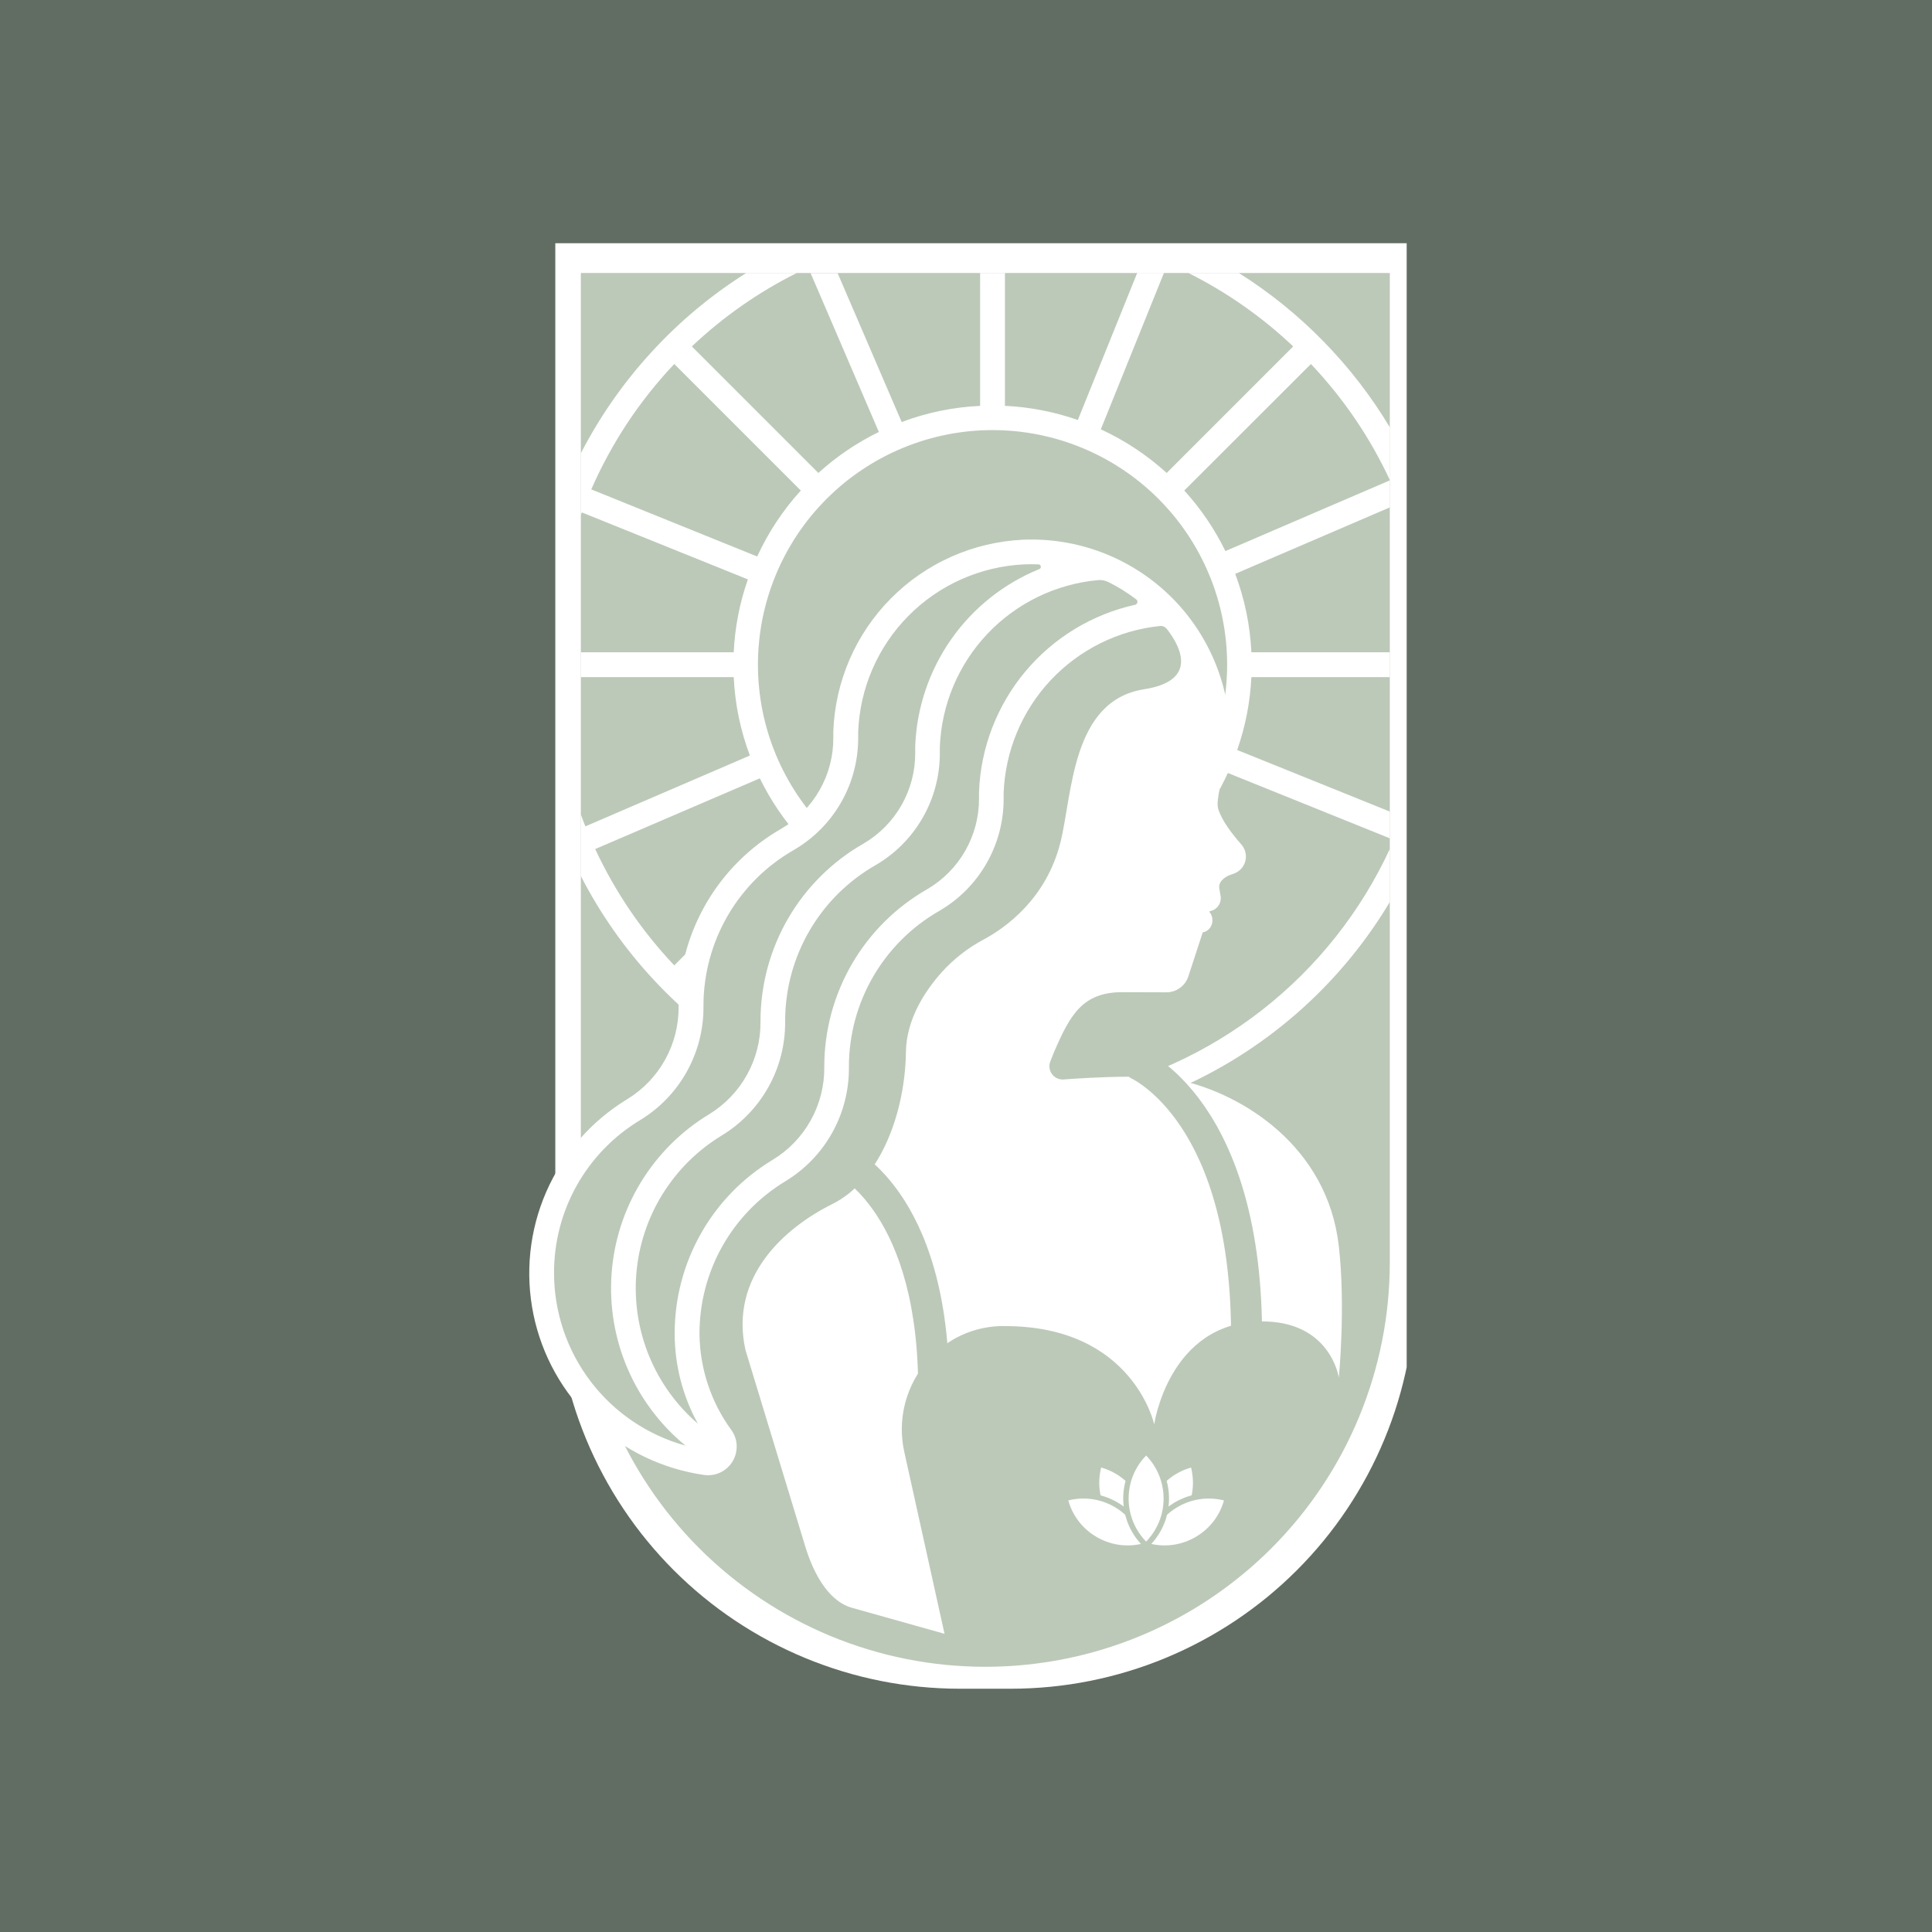
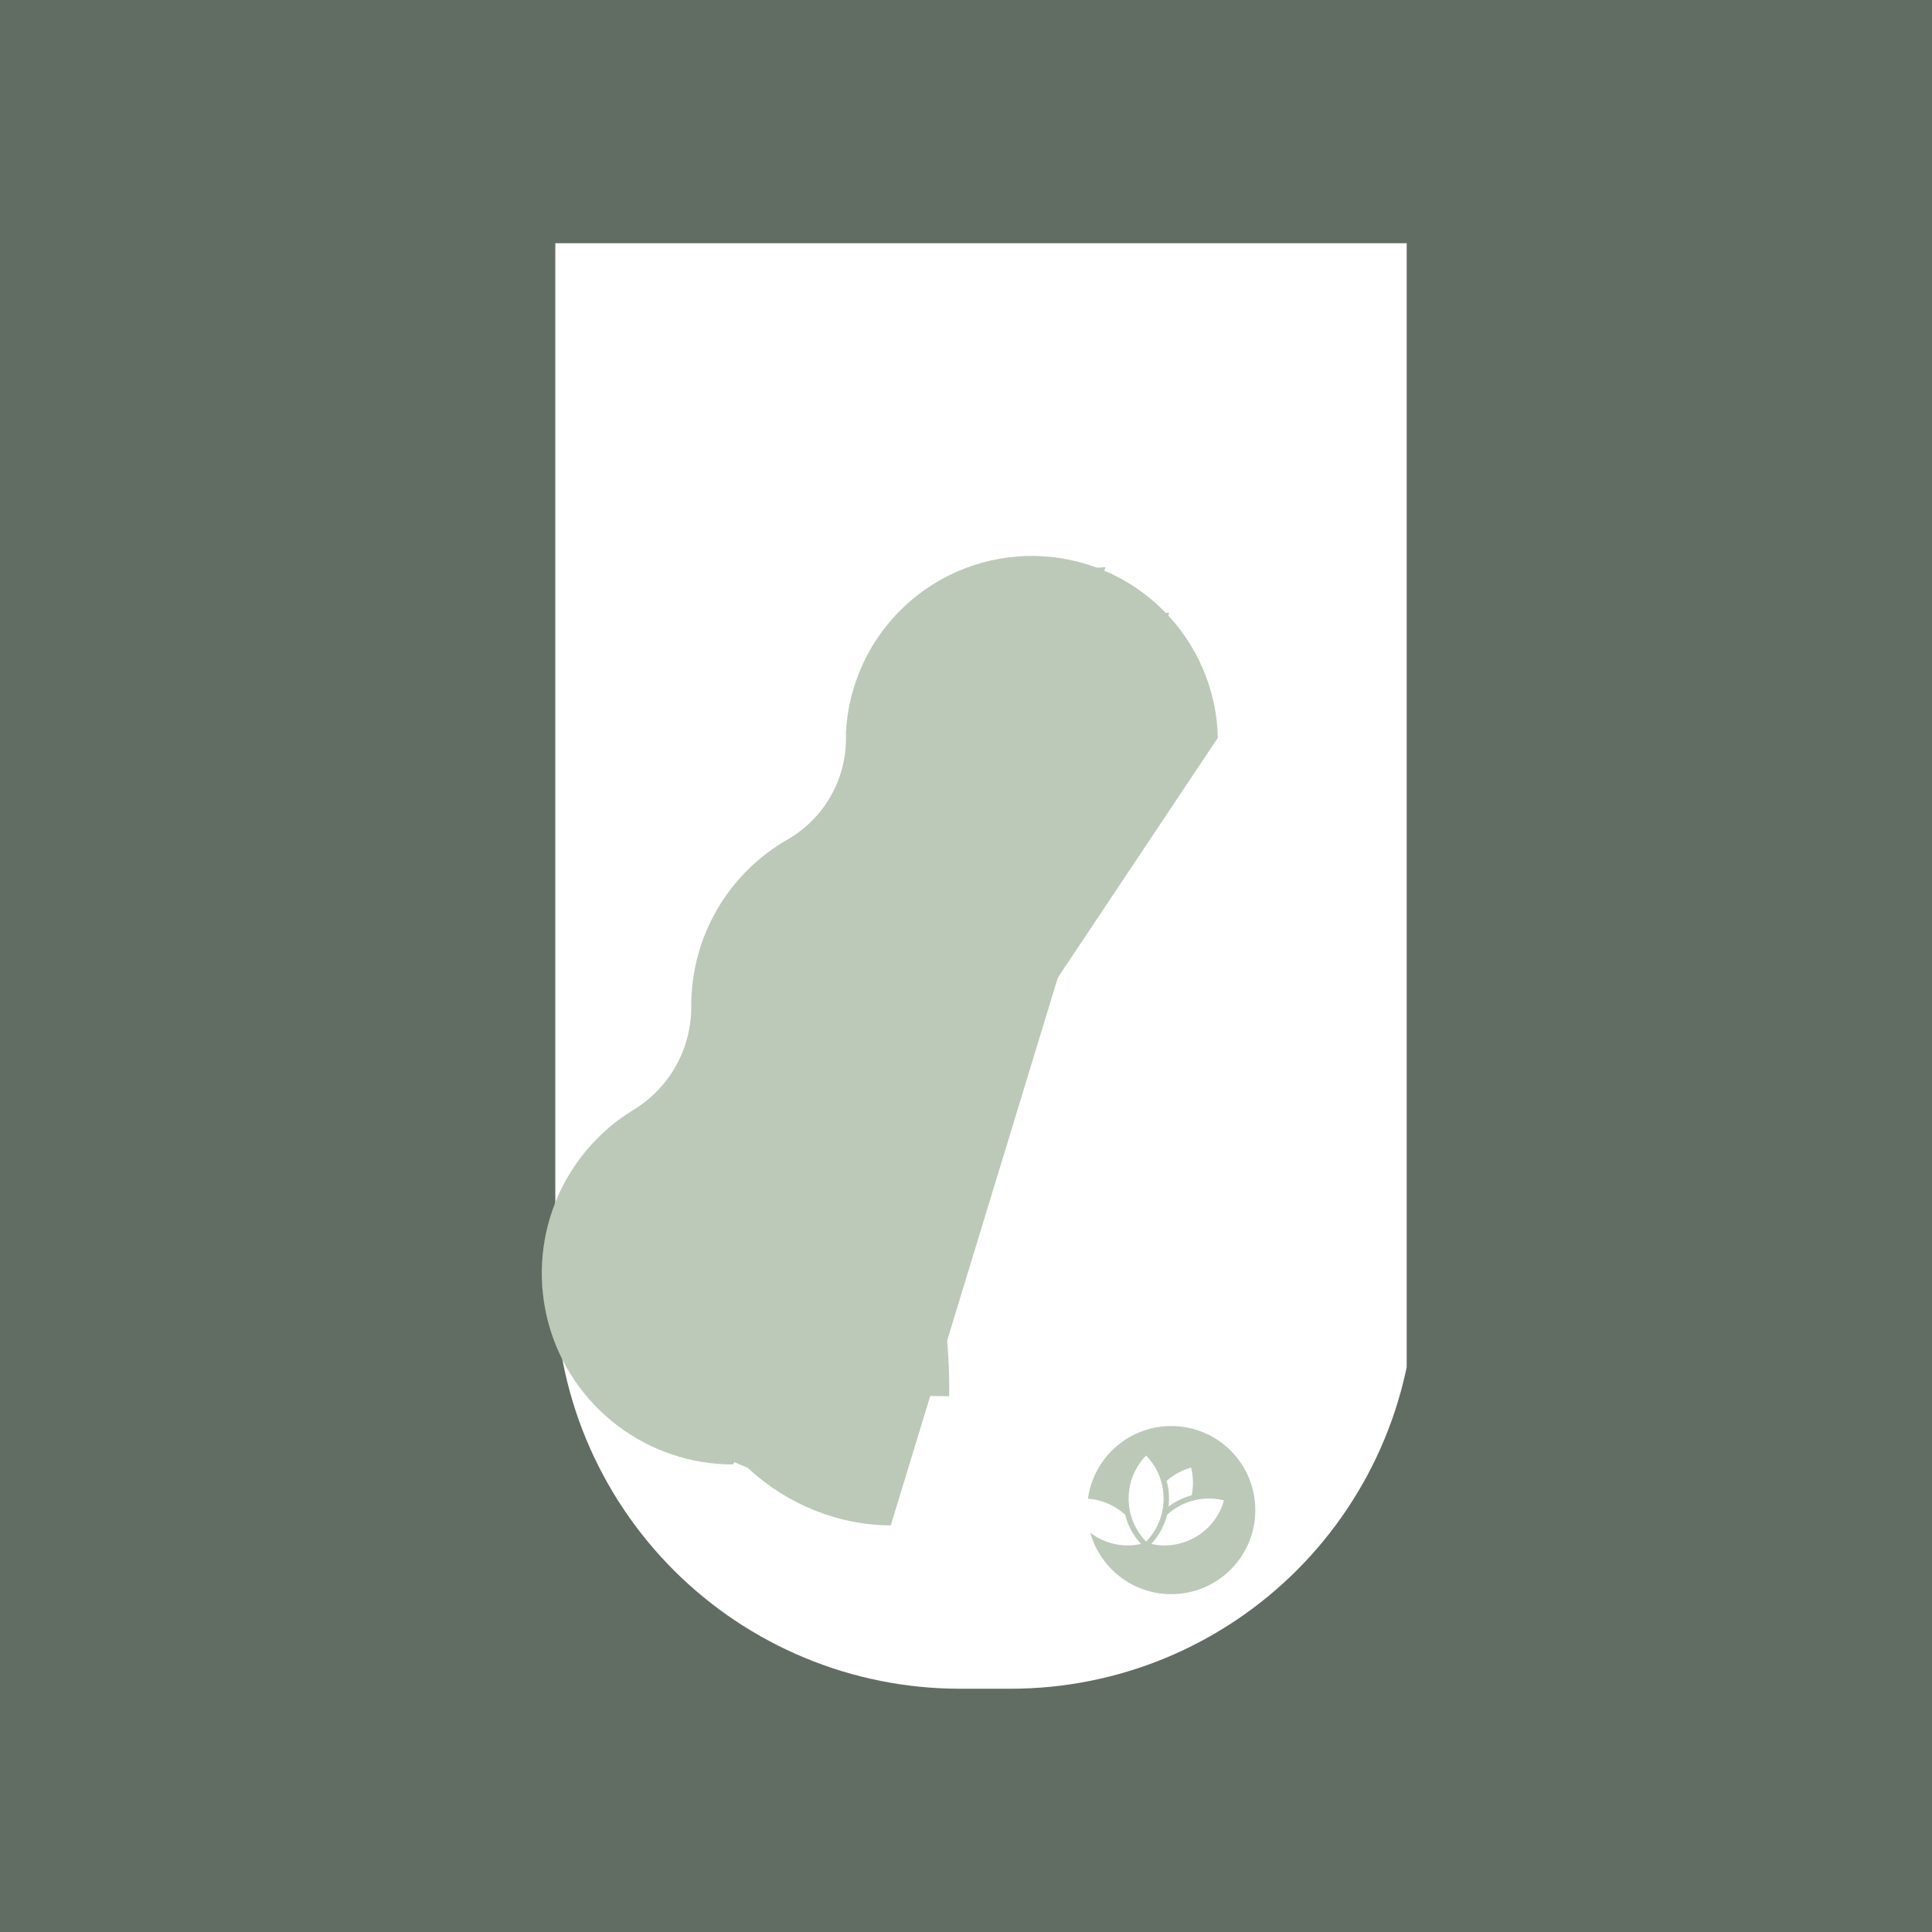
<svg xmlns="http://www.w3.org/2000/svg" width="500" zoomAndPan="magnify" viewBox="0 0 375 375" height="500" preserveAspectRatio="xMidYMid meet" version="1.0">
  <defs>
    <clipPath id="7f626e720d">
      <path d="M 107 47.094 L 273.035 47.094 L 273.035 328 L 107 328 Z M 107 47.094 " clip-rule="nonzero" />
    </clipPath>
    <clipPath id="57ec007469">
      <path d="M 211.023 276.793 L 243.656 276.793 L 243.656 309.426 L 211.023 309.426 Z M 211.023 276.793 " clip-rule="nonzero" />
    </clipPath>
    <clipPath id="29aca585ac">
      <path d="M 227.34 276.793 C 218.328 276.793 211.023 284.098 211.023 293.109 C 211.023 302.121 218.328 309.426 227.34 309.426 C 236.352 309.426 243.656 302.121 243.656 293.109 C 243.656 284.098 236.352 276.793 227.34 276.793 Z M 227.34 276.793 " clip-rule="nonzero" />
    </clipPath>
    <clipPath id="64da46f8e3">
      <path d="M 219 282.512 L 226 282.512 L 226 300 L 219 300 Z M 219 282.512 " clip-rule="nonzero" />
    </clipPath>
    <clipPath id="977e101b8f">
      <path d="M 207.344 290 L 222 290 L 222 300 L 207.344 300 Z M 207.344 290 " clip-rule="nonzero" />
    </clipPath>
  </defs>
  <rect x="-37.5" width="450" fill="#ffffff" y="-37.5" height="450" fill-opacity="1" />
  <rect x="-37.5" width="450" fill="#616d63" y="-37.5" height="450" fill-opacity="1" />
  <g clip-path="url(#7f626e720d)">
    <path fill="#ffffff" d="M 107.785 47.207 L 274.711 47.207 L 274.711 249.273 C 274.711 250.559 274.68 251.844 274.613 253.125 C 274.551 254.41 274.457 255.691 274.332 256.969 C 274.207 258.246 274.047 259.52 273.859 260.793 C 273.672 262.062 273.453 263.328 273.203 264.59 C 272.949 265.848 272.668 267.102 272.355 268.348 C 272.043 269.594 271.703 270.832 271.328 272.062 C 270.957 273.293 270.555 274.512 270.121 275.723 C 269.688 276.93 269.227 278.129 268.734 279.316 C 268.242 280.504 267.723 281.676 267.172 282.84 C 266.621 284 266.047 285.148 265.441 286.281 C 264.836 287.414 264.199 288.531 263.539 289.633 C 262.879 290.734 262.191 291.82 261.48 292.891 C 260.766 293.957 260.027 295.008 259.262 296.039 C 258.496 297.07 257.703 298.082 256.891 299.078 C 256.074 300.07 255.234 301.043 254.371 301.996 C 253.512 302.945 252.625 303.879 251.715 304.785 C 250.809 305.695 249.875 306.578 248.926 307.441 C 247.973 308.305 247 309.145 246.008 309.961 C 245.016 310.773 244 311.566 242.969 312.328 C 241.938 313.094 240.887 313.836 239.82 314.547 C 238.75 315.262 237.664 315.949 236.562 316.609 C 235.461 317.27 234.344 317.902 233.211 318.508 C 232.078 319.117 230.93 319.691 229.77 320.242 C 228.609 320.793 227.434 321.312 226.246 321.805 C 225.059 322.297 223.859 322.758 222.652 323.191 C 221.441 323.625 220.223 324.027 218.992 324.398 C 217.762 324.773 216.523 325.113 215.277 325.426 C 214.031 325.738 212.777 326.02 211.52 326.27 C 210.258 326.523 208.992 326.742 207.723 326.93 C 206.453 327.117 205.176 327.277 203.898 327.402 C 202.621 327.527 201.34 327.621 200.055 327.684 C 198.773 327.746 197.488 327.781 196.203 327.781 L 186.301 327.781 C 185.016 327.781 183.73 327.75 182.445 327.684 C 181.164 327.621 179.883 327.527 178.602 327.402 C 177.324 327.277 176.051 327.117 174.777 326.93 C 173.508 326.742 172.242 326.523 170.98 326.273 C 169.723 326.023 168.469 325.738 167.223 325.43 C 165.977 325.117 164.738 324.773 163.508 324.402 C 162.277 324.027 161.059 323.625 159.848 323.191 C 158.641 322.758 157.441 322.297 156.254 321.805 C 155.066 321.312 153.891 320.793 152.73 320.242 C 151.57 319.695 150.422 319.117 149.289 318.512 C 148.156 317.906 147.039 317.273 145.938 316.613 C 144.832 315.953 143.75 315.266 142.68 314.551 C 141.613 313.836 140.562 313.098 139.531 312.332 C 138.496 311.566 137.484 310.777 136.492 309.961 C 135.5 309.148 134.527 308.309 133.574 307.445 C 132.621 306.582 131.691 305.695 130.781 304.789 C 129.875 303.879 128.988 302.949 128.125 301.996 C 127.262 301.043 126.422 300.074 125.609 299.078 C 124.793 298.086 124.004 297.074 123.238 296.043 C 122.473 295.008 121.73 293.961 121.02 292.891 C 120.305 291.824 119.617 290.738 118.957 289.637 C 118.297 288.535 117.664 287.414 117.059 286.281 C 116.453 285.148 115.875 284.004 115.324 282.84 C 114.773 281.68 114.254 280.504 113.762 279.316 C 113.27 278.129 112.809 276.934 112.375 275.723 C 111.941 274.512 111.539 273.293 111.168 272.062 C 110.793 270.832 110.453 269.598 110.141 268.348 C 109.828 267.102 109.547 265.852 109.297 264.59 C 109.043 263.328 108.824 262.062 108.637 260.793 C 108.449 259.523 108.289 258.246 108.164 256.969 C 108.039 255.691 107.945 254.41 107.883 253.125 C 107.816 251.844 107.785 250.559 107.785 249.273 Z M 107.785 47.207 " fill-opacity="1" fill-rule="nonzero" />
  </g>
-   <path fill="#bcc9b8" d="M 112.742 52.992 L 269.762 52.992 L 269.762 245.016 C 269.762 246.301 269.73 247.586 269.664 248.871 C 269.602 250.152 269.508 251.434 269.383 252.711 C 269.258 253.992 269.098 255.266 268.91 256.539 C 268.723 257.809 268.504 259.074 268.25 260.336 C 268 261.594 267.719 262.848 267.406 264.094 C 267.094 265.344 266.75 266.582 266.379 267.809 C 266.004 269.039 265.602 270.258 265.168 271.469 C 264.738 272.68 264.273 273.879 263.781 275.066 C 263.289 276.254 262.77 277.426 262.219 278.59 C 261.672 279.75 261.094 280.898 260.488 282.031 C 259.883 283.164 259.246 284.281 258.586 285.383 C 257.926 286.484 257.238 287.57 256.523 288.641 C 255.812 289.707 255.07 290.758 254.305 291.789 C 253.539 292.824 252.75 293.836 251.934 294.828 C 251.117 295.82 250.277 296.793 249.414 297.746 C 248.555 298.699 247.668 299.629 246.758 300.539 C 245.848 301.445 244.918 302.332 243.965 303.195 C 243.016 304.059 242.043 304.895 241.047 305.711 C 240.055 306.527 239.043 307.316 238.008 308.082 C 236.977 308.848 235.926 309.586 234.855 310.301 C 233.789 311.016 232.703 311.703 231.602 312.363 C 230.5 313.023 229.379 313.656 228.246 314.262 C 227.113 314.867 225.965 315.445 224.805 315.992 C 223.641 316.543 222.469 317.062 221.281 317.555 C 220.094 318.047 218.895 318.508 217.684 318.941 C 216.473 319.371 215.254 319.773 214.023 320.148 C 212.793 320.52 211.555 320.863 210.309 321.176 C 209.062 321.488 207.809 321.77 206.551 322.02 C 205.289 322.27 204.023 322.488 202.75 322.676 C 201.48 322.863 200.207 323.02 198.926 323.148 C 197.648 323.273 196.367 323.367 195.082 323.43 C 193.801 323.492 192.516 323.523 191.23 323.523 C 189.945 323.523 188.66 323.492 187.379 323.426 C 186.094 323.363 184.816 323.27 183.535 323.145 C 182.258 323.016 180.984 322.859 179.711 322.672 C 178.441 322.48 177.176 322.262 175.918 322.012 C 174.656 321.762 173.402 321.48 172.156 321.168 C 170.91 320.855 169.676 320.512 168.445 320.137 C 167.215 319.766 165.996 319.363 164.785 318.93 C 163.578 318.496 162.379 318.035 161.191 317.543 C 160.004 317.051 158.832 316.527 157.672 315.98 C 156.508 315.43 155.363 314.852 154.23 314.246 C 153.098 313.641 151.98 313.008 150.879 312.348 C 149.777 311.688 148.691 311 147.621 310.285 C 146.555 309.57 145.504 308.832 144.473 308.066 C 143.441 307.301 142.43 306.512 141.438 305.695 C 140.441 304.883 139.473 304.043 138.52 303.18 C 137.566 302.316 136.637 301.43 135.73 300.523 C 134.82 299.613 133.934 298.684 133.074 297.73 C 132.211 296.781 131.371 295.809 130.559 294.812 C 129.742 293.82 128.953 292.809 128.188 291.777 C 127.422 290.746 126.684 289.695 125.969 288.625 C 125.254 287.559 124.566 286.473 123.906 285.371 C 123.246 284.27 122.613 283.152 122.008 282.02 C 121.402 280.887 120.824 279.738 120.277 278.578 C 119.727 277.418 119.207 276.242 118.715 275.055 C 118.223 273.867 117.762 272.672 117.328 271.461 C 116.898 270.25 116.492 269.031 116.121 267.801 C 115.75 266.574 115.406 265.336 115.094 264.09 C 114.781 262.844 114.5 261.59 114.25 260.328 C 114 259.07 113.781 257.805 113.59 256.535 C 113.402 255.262 113.246 253.988 113.121 252.711 C 112.992 251.434 112.898 250.152 112.836 248.867 C 112.773 247.586 112.742 246.301 112.742 245.016 Z M 112.742 52.992 " fill-opacity="1" fill-rule="nonzero" />
  <path fill="#ffffff" d="M 192.652 218.863 C 196.52 218.859 200.375 218.609 204.211 218.109 C 208.047 217.609 211.836 216.863 215.578 215.875 C 219.316 214.883 222.98 213.66 226.562 212.195 C 230.145 210.734 233.617 209.047 236.98 207.137 C 240.348 205.227 243.574 203.105 246.664 200.781 C 249.754 198.453 252.684 195.938 255.449 193.23 C 258.215 190.523 260.797 187.652 263.191 184.613 C 265.586 181.574 267.777 178.395 269.762 175.07 L 269.762 164.789 C 269.055 166.309 268.309 167.809 267.512 169.289 C 266.719 170.766 265.883 172.219 265.004 173.648 C 264.125 175.074 263.203 176.477 262.238 177.848 C 261.277 179.223 260.273 180.566 259.234 181.883 C 258.191 183.195 257.109 184.477 255.992 185.727 C 254.875 186.977 253.719 188.195 252.531 189.375 C 251.34 190.559 250.117 191.703 248.855 192.812 C 247.598 193.922 246.309 194.992 244.988 196.027 C 243.668 197.059 242.316 198.051 240.934 199.004 C 239.555 199.957 238.148 200.867 236.711 201.738 C 235.277 202.609 233.82 203.434 232.336 204.219 C 230.852 205 229.348 205.738 227.82 206.434 C 226.293 207.125 224.746 207.773 223.184 208.375 C 221.617 208.98 220.035 209.535 218.438 210.043 C 216.84 210.551 215.227 211.012 213.602 211.426 C 211.977 211.84 210.34 212.203 208.691 212.52 C 207.043 212.836 205.387 213.102 203.727 213.32 C 202.062 213.539 200.395 213.707 198.723 213.828 C 197.047 213.945 195.371 214.016 193.695 214.035 C 192.02 214.055 190.344 214.027 188.668 213.945 C 186.992 213.867 185.32 213.738 183.652 213.559 C 181.984 213.383 180.324 213.152 178.668 212.879 C 177.016 212.602 175.371 212.273 173.734 211.902 C 172.098 211.527 170.477 211.105 168.867 210.633 C 167.258 210.164 165.664 209.648 164.082 209.082 C 162.504 208.516 160.941 207.906 159.398 207.25 C 157.855 206.59 156.332 205.891 154.832 205.141 C 153.332 204.395 151.852 203.602 150.398 202.77 C 148.941 201.934 147.516 201.055 146.113 200.137 C 144.707 199.215 143.336 198.254 141.988 197.254 C 140.645 196.254 139.328 195.215 138.043 194.133 C 136.758 193.055 135.508 191.938 134.289 190.785 L 158.848 166.227 C 159.578 166.891 160.324 167.527 161.09 168.148 C 161.852 168.766 162.637 169.359 163.434 169.934 C 164.234 170.504 165.051 171.055 165.883 171.578 C 166.715 172.102 167.562 172.602 168.422 173.074 C 169.285 173.551 170.16 174 171.047 174.422 C 171.934 174.844 172.836 175.242 173.746 175.613 C 174.656 175.984 175.578 176.324 176.508 176.641 C 177.441 176.957 178.379 177.246 179.328 177.508 C 180.277 177.77 181.23 178.004 182.195 178.207 C 183.156 178.41 184.121 178.59 185.094 178.738 C 186.066 178.887 187.043 179.004 188.023 179.094 C 189 179.188 189.984 179.25 190.965 179.281 C 191.949 179.316 192.93 179.32 193.914 179.297 C 194.898 179.27 195.879 179.219 196.859 179.137 C 197.84 179.055 198.816 178.941 199.789 178.805 C 200.762 178.664 201.73 178.496 202.695 178.301 C 203.66 178.102 204.617 177.879 205.566 177.625 C 206.52 177.375 207.461 177.094 208.395 176.785 C 209.328 176.477 210.254 176.145 211.168 175.781 C 212.082 175.418 212.984 175.031 213.875 174.613 C 214.766 174.199 215.645 173.758 216.512 173.293 C 217.379 172.824 218.227 172.332 219.066 171.816 C 219.902 171.301 220.723 170.758 221.527 170.195 C 222.332 169.629 223.121 169.043 223.891 168.43 C 224.66 167.82 225.414 167.188 226.148 166.531 C 226.879 165.875 227.594 165.199 228.289 164.5 C 228.98 163.805 229.652 163.086 230.305 162.352 C 230.957 161.613 231.586 160.859 232.191 160.086 C 232.801 159.312 233.383 158.52 233.945 157.711 C 234.504 156.902 235.043 156.082 235.555 155.242 C 236.066 154.402 236.555 153.547 237.016 152.68 C 237.48 151.812 237.914 150.93 238.324 150.035 L 269.762 162.715 L 269.762 157.527 L 240.137 145.574 C 241.742 140.992 242.656 136.277 242.891 131.426 L 269.762 131.426 L 269.762 126.609 L 242.891 126.609 C 242.645 121.371 241.598 116.293 239.754 111.383 L 269.762 98.484 L 269.762 93.242 L 237.852 106.965 C 235.746 102.668 233.086 98.75 229.867 95.211 L 254.449 70.652 C 260.781 77.344 265.895 84.867 269.789 93.219 L 269.789 82.98 C 266.145 76.906 261.844 71.332 256.891 66.266 C 251.938 61.199 246.461 56.773 240.469 52.992 L 230.68 52.992 C 238.156 56.746 244.934 61.496 251.012 67.242 L 226.457 91.801 C 222.629 88.324 218.367 85.5 213.668 83.332 L 225.918 52.984 L 220.73 52.984 L 209.207 81.523 C 204.625 79.922 199.91 79.004 195.059 78.773 L 195.059 52.992 L 190.242 52.992 L 190.242 78.781 C 185.004 79.027 179.926 80.07 175.016 81.918 L 162.582 53.016 L 157.34 53.016 L 170.586 83.844 C 166.297 85.941 162.383 88.598 158.844 91.801 L 134.285 67.242 C 140.371 61.496 147.156 56.746 154.641 52.992 L 144.832 52.992 C 138.023 57.293 131.895 62.406 126.453 68.344 C 121.008 74.277 116.438 80.824 112.742 87.98 L 112.742 99.973 C 112.801 99.797 112.863 99.625 112.93 99.457 L 145.164 112.461 C 143.559 117.043 142.645 121.758 142.414 126.609 L 112.742 126.609 L 112.742 131.426 L 142.414 131.426 C 142.66 136.664 143.707 141.738 145.551 146.648 L 113.621 160.398 C 113.312 159.633 113.02 158.863 112.742 158.086 L 112.742 170.031 C 113.68 171.859 114.68 173.648 115.742 175.406 C 116.801 177.164 117.922 178.883 119.102 180.562 C 120.277 182.246 121.512 183.883 122.805 185.48 C 124.094 187.074 125.438 188.625 126.836 190.129 C 128.234 191.633 129.68 193.09 131.176 194.492 C 132.672 195.898 134.215 197.25 135.805 198.551 C 137.395 199.852 139.027 201.094 140.699 202.281 C 142.375 203.469 144.086 204.598 145.84 205.668 C 147.59 206.738 149.379 207.746 151.199 208.695 C 153.02 209.645 154.871 210.527 156.75 211.352 C 158.633 212.172 160.539 212.926 162.473 213.617 C 164.406 214.309 166.359 214.934 168.336 215.488 C 170.312 216.047 172.305 216.535 174.312 216.957 C 176.324 217.375 178.344 217.727 180.379 218.008 C 182.41 218.289 184.453 218.504 186.5 218.645 C 188.547 218.789 190.598 218.859 192.652 218.863 Z M 192.652 83.48 C 194.141 83.48 195.629 83.555 197.113 83.699 C 198.598 83.848 200.07 84.066 201.535 84.355 C 202.996 84.648 204.441 85.008 205.871 85.441 C 207.297 85.875 208.699 86.379 210.078 86.949 C 211.453 87.52 212.801 88.156 214.117 88.859 C 215.434 89.562 216.711 90.328 217.949 91.156 C 219.188 91.984 220.387 92.871 221.539 93.816 C 222.691 94.766 223.797 95.766 224.852 96.82 C 225.902 97.875 226.906 98.977 227.852 100.129 C 228.797 101.281 229.684 102.48 230.512 103.719 C 231.34 104.961 232.105 106.238 232.809 107.551 C 233.512 108.867 234.148 110.215 234.719 111.594 C 235.293 112.969 235.793 114.371 236.227 115.801 C 236.66 117.227 237.02 118.672 237.312 120.133 C 237.602 121.598 237.82 123.07 237.969 124.555 C 238.113 126.039 238.188 127.527 238.188 129.02 C 238.188 130.508 238.113 131.996 237.969 133.48 C 237.82 134.965 237.602 136.438 237.312 137.902 C 237.02 139.363 236.66 140.809 236.227 142.234 C 235.793 143.664 235.293 145.066 234.719 146.445 C 234.148 147.82 233.512 149.168 232.809 150.484 C 232.105 151.797 231.34 153.078 230.512 154.316 C 229.684 155.555 228.797 156.754 227.852 157.906 C 226.906 159.059 225.902 160.16 224.852 161.215 C 223.797 162.27 222.691 163.273 221.539 164.219 C 220.387 165.164 219.188 166.051 217.949 166.879 C 216.711 167.707 215.434 168.473 214.117 169.176 C 212.801 169.879 211.453 170.516 210.078 171.086 C 208.699 171.66 207.297 172.16 205.871 172.594 C 204.441 173.027 202.996 173.387 201.535 173.68 C 200.07 173.969 198.598 174.188 197.113 174.336 C 195.629 174.48 194.141 174.555 192.652 174.555 C 191.16 174.555 189.672 174.48 188.188 174.336 C 186.703 174.188 185.23 173.969 183.766 173.68 C 182.305 173.387 180.859 173.027 179.434 172.594 C 178.004 172.16 176.602 171.66 175.227 171.086 C 173.848 170.516 172.5 169.879 171.184 169.176 C 169.871 168.473 168.594 167.707 167.352 166.879 C 166.113 166.051 164.914 165.164 163.762 164.219 C 162.609 163.273 161.508 162.27 160.453 161.215 C 159.398 160.16 158.398 159.059 157.449 157.906 C 156.504 156.754 155.617 155.555 154.789 154.316 C 153.961 153.078 153.195 151.797 152.492 150.484 C 151.789 149.168 151.152 147.82 150.582 146.445 C 150.012 145.066 149.508 143.664 149.074 142.234 C 148.645 140.809 148.281 139.363 147.988 137.902 C 147.699 136.438 147.48 134.965 147.336 133.48 C 147.188 131.996 147.113 130.508 147.113 129.02 C 147.113 127.527 147.188 126.039 147.336 124.555 C 147.48 123.07 147.699 121.598 147.988 120.133 C 148.281 118.672 148.645 117.227 149.074 115.801 C 149.508 114.371 150.012 112.969 150.582 111.594 C 151.152 110.215 151.789 108.867 152.492 107.551 C 153.195 106.238 153.961 104.961 154.789 103.719 C 155.617 102.48 156.504 101.281 157.449 100.129 C 158.398 98.977 159.398 97.875 160.453 96.82 C 161.508 95.766 162.609 94.766 163.762 93.816 C 164.914 92.871 166.113 91.984 167.352 91.156 C 168.594 90.328 169.871 89.562 171.184 88.859 C 172.5 88.156 173.848 87.52 175.227 86.949 C 176.602 86.379 178.004 85.875 179.434 85.441 C 180.859 85.008 182.305 84.648 183.766 84.355 C 185.23 84.066 186.703 83.848 188.188 83.699 C 189.672 83.555 191.16 83.48 192.652 83.48 Z M 114.766 94.988 C 118.73 85.945 124.098 77.832 130.875 70.652 L 155.438 95.211 C 151.957 99.047 149.137 103.312 146.969 108.016 Z M 147.48 151.074 C 149.582 155.359 152.23 159.27 155.438 162.809 L 130.875 187.383 C 124.543 180.684 119.43 173.156 115.527 164.801 Z M 147.48 151.074 " fill-opacity="1" fill-rule="nonzero" />
  <path fill="#bcc9b8" d="M 236.387 143.211 C 236.359 142.055 236.277 140.906 236.145 139.762 C 236.008 138.617 235.816 137.48 235.57 136.352 C 235.324 135.227 235.027 134.113 234.676 133.016 C 234.324 131.918 233.922 130.836 233.465 129.777 C 233.012 128.719 232.504 127.684 231.949 126.672 C 231.398 125.66 230.797 124.676 230.148 123.723 C 229.5 122.77 228.805 121.848 228.07 120.961 C 227.332 120.074 226.555 119.223 225.738 118.41 C 224.918 117.598 224.062 116.824 223.172 116.094 C 222.281 115.363 221.355 114.676 220.398 114.031 C 219.441 113.391 218.453 112.793 217.438 112.246 C 216.426 111.699 215.387 111.199 214.324 110.75 C 213.262 110.301 212.18 109.906 211.078 109.559 C 209.977 109.215 208.863 108.922 207.734 108.684 C 206.605 108.445 205.469 108.262 204.324 108.133 C 203.176 108.004 202.027 107.93 200.875 107.91 C 199.719 107.891 198.57 107.926 197.418 108.02 C 196.27 108.109 195.125 108.254 193.992 108.457 C 192.855 108.656 191.73 108.91 190.621 109.219 C 189.508 109.527 188.414 109.887 187.336 110.301 C 186.258 110.715 185.203 111.176 184.172 111.691 C 183.141 112.203 182.133 112.766 181.156 113.379 C 180.176 113.988 179.23 114.645 178.312 115.344 C 177.398 116.047 176.516 116.789 175.672 117.574 C 174.828 118.359 174.023 119.184 173.258 120.047 C 172.492 120.906 171.77 121.805 171.09 122.738 C 170.41 123.668 169.773 124.629 169.188 125.625 C 168.598 126.617 168.059 127.633 167.57 128.68 C 167.078 129.723 166.641 130.785 166.254 131.875 C 165.863 132.961 165.527 134.062 165.246 135.18 C 164.965 136.297 164.734 137.426 164.562 138.566 C 164.387 139.707 164.266 140.852 164.203 142.004 C 164.203 142.395 164.203 142.789 164.203 143.172 C 164.219 145.168 163.973 147.133 163.469 149.062 C 162.965 150.992 162.219 152.824 161.23 154.555 C 160.238 156.289 159.043 157.863 157.637 159.277 C 156.23 160.695 154.664 161.902 152.938 162.902 C 151.52 163.711 150.16 164.605 148.859 165.594 C 147.559 166.582 146.328 167.648 145.168 168.797 C 144.008 169.945 142.926 171.164 141.93 172.457 C 140.93 173.75 140.02 175.102 139.199 176.512 C 138.379 177.922 137.656 179.383 137.027 180.887 C 136.398 182.395 135.871 183.938 135.449 185.512 C 135.023 187.09 134.703 188.688 134.488 190.305 C 134.277 191.922 134.168 193.551 134.172 195.18 L 134.172 195.32 C 134.184 197.336 133.941 199.316 133.441 201.27 C 132.941 203.223 132.203 205.078 131.223 206.836 C 130.242 208.598 129.055 210.203 127.66 211.656 C 126.262 213.105 124.703 214.355 122.984 215.406 C 122.125 215.926 121.289 216.484 120.477 217.074 C 119.664 217.664 118.879 218.285 118.117 218.938 C 117.355 219.59 116.621 220.273 115.914 220.988 C 115.207 221.699 114.531 222.441 113.883 223.211 C 113.238 223.977 112.621 224.77 112.039 225.59 C 111.457 226.406 110.91 227.246 110.395 228.109 C 109.883 228.969 109.402 229.852 108.961 230.754 C 108.52 231.656 108.113 232.57 107.742 233.504 C 107.375 234.441 107.047 235.387 106.754 236.348 C 106.465 237.309 106.211 238.281 106 239.262 C 105.785 240.242 105.613 241.23 105.48 242.227 C 105.348 243.219 105.258 244.219 105.207 245.223 C 105.152 246.223 105.145 247.227 105.172 248.23 C 105.203 249.234 105.273 250.234 105.387 251.234 C 105.496 252.23 105.648 253.223 105.84 254.207 C 106.031 255.191 106.262 256.168 106.531 257.137 C 106.805 258.102 107.113 259.059 107.461 260 C 107.809 260.941 108.195 261.867 108.617 262.777 C 109.039 263.688 109.5 264.578 109.996 265.453 C 110.492 266.324 111.02 267.176 111.586 268.008 C 112.148 268.836 112.746 269.641 113.379 270.426 C 114.008 271.207 114.668 271.961 115.359 272.688 C 116.051 273.418 116.77 274.117 117.52 274.785 C 118.266 275.453 119.039 276.094 119.84 276.699 C 120.641 277.309 121.461 277.879 122.309 278.422 C 123.152 278.961 124.02 279.465 124.906 279.938 C 125.797 280.406 126.699 280.84 127.621 281.234 C 128.543 281.633 129.48 281.992 130.434 282.312 C 131.383 282.633 132.348 282.914 133.32 283.156 C 134.297 283.398 135.277 283.602 136.27 283.762 C 137.258 283.926 138.254 284.047 139.254 284.129 C 140.258 284.211 141.258 284.254 142.262 284.254 " fill-opacity="1" fill-rule="nonzero" />
  <path fill="#bcc9b8" d="M 214.562 110.09 C 213.438 110.141 212.32 110.246 211.211 110.402 C 210.098 110.559 208.996 110.766 207.902 111.027 C 206.809 111.285 205.73 111.594 204.668 111.953 C 203.605 112.312 202.559 112.723 201.531 113.18 C 200.508 113.633 199.504 114.137 198.523 114.688 C 197.547 115.238 196.594 115.832 195.672 116.469 C 194.746 117.109 193.855 117.789 192.992 118.508 C 192.133 119.23 191.305 119.988 190.516 120.789 C 189.727 121.586 188.977 122.418 188.262 123.285 C 187.551 124.156 186.879 125.055 186.25 125.984 C 185.621 126.914 185.035 127.871 184.496 128.855 C 183.957 129.84 183.461 130.848 183.016 131.879 C 182.57 132.91 182.172 133.957 181.824 135.027 C 181.473 136.094 181.176 137.176 180.926 138.27 C 180.68 139.367 180.48 140.469 180.336 141.582 C 180.191 142.695 180.098 143.816 180.055 144.938 C 180.055 145.328 180.055 145.719 180.055 146.105 C 180.066 148.102 179.82 150.062 179.312 151.992 C 178.809 153.922 178.059 155.75 177.066 157.484 C 176.074 159.215 174.875 160.785 173.469 162.199 C 172.059 163.613 170.492 164.82 168.766 165.816 C 167.348 166.625 165.988 167.523 164.688 168.508 C 163.387 169.496 162.156 170.562 160.996 171.711 C 159.836 172.859 158.758 174.082 157.758 175.371 C 156.762 176.664 155.852 178.016 155.031 179.426 C 154.211 180.836 153.488 182.297 152.859 183.805 C 152.23 185.309 151.707 186.852 151.281 188.426 C 150.855 190.004 150.539 191.602 150.324 193.219 C 150.109 194.836 150.004 196.465 150.004 198.094 L 150.004 198.258 C 150.02 200.273 149.773 202.254 149.273 204.207 C 148.773 206.16 148.035 208.016 147.055 209.773 C 146.074 211.535 144.883 213.141 143.488 214.594 C 142.09 216.043 140.531 217.297 138.812 218.344 C 137.953 218.863 137.117 219.422 136.301 220.012 C 135.488 220.598 134.699 221.219 133.938 221.875 C 133.172 222.527 132.438 223.211 131.73 223.926 C 131.02 224.637 130.344 225.379 129.695 226.145 C 129.047 226.914 128.434 227.707 127.848 228.527 C 127.266 229.344 126.715 230.184 126.199 231.047 C 125.684 231.91 125.207 232.793 124.762 233.695 C 124.32 234.594 123.914 235.512 123.543 236.449 C 123.176 237.383 122.844 238.332 122.551 239.293 C 122.262 240.254 122.008 241.227 121.793 242.207 C 121.582 243.191 121.41 244.18 121.277 245.176 C 121.145 246.172 121.051 247.172 121 248.176 C 120.949 249.18 120.938 250.184 120.969 251.188 C 120.996 252.191 121.066 253.191 121.18 254.191 C 121.289 255.191 121.441 256.184 121.633 257.168 C 121.824 258.156 122.059 259.133 122.328 260.102 C 122.598 261.066 122.91 262.023 123.258 262.965 C 123.605 263.906 123.992 264.836 124.418 265.746 C 124.84 266.656 125.301 267.551 125.797 268.422 C 126.297 269.297 126.824 270.148 127.391 270.98 C 127.957 271.809 128.555 272.617 129.188 273.398 C 129.816 274.18 130.48 274.934 131.172 275.664 C 131.863 276.391 132.586 277.09 133.336 277.762 C 134.086 278.43 134.859 279.066 135.66 279.676 C 136.461 280.281 137.285 280.855 138.133 281.395 C 138.98 281.934 139.848 282.438 140.738 282.906 C 141.625 283.379 142.531 283.809 143.457 284.207 C 144.379 284.602 145.32 284.957 146.27 285.277 C 147.223 285.598 148.188 285.879 149.164 286.121 C 150.141 286.359 151.121 286.562 152.113 286.723 C 153.105 286.883 154.102 287.004 155.105 287.086 C 156.105 287.168 157.109 287.207 158.113 287.203 " fill-opacity="1" fill-rule="nonzero" />
  <path fill="#bcc9b8" d="M 226.93 118.934 C 225.805 118.988 224.691 119.094 223.578 119.25 C 222.469 119.406 221.367 119.613 220.273 119.875 C 219.18 120.133 218.105 120.445 217.039 120.805 C 215.977 121.164 214.934 121.57 213.906 122.027 C 212.883 122.484 211.879 122.988 210.902 123.539 C 209.922 124.09 208.973 124.684 208.047 125.32 C 207.125 125.961 206.234 126.641 205.371 127.359 C 204.512 128.082 203.688 128.84 202.898 129.641 C 202.109 130.438 201.355 131.27 200.645 132.137 C 199.934 133.004 199.262 133.902 198.633 134.832 C 198.004 135.762 197.418 136.719 196.879 137.703 C 196.34 138.688 195.844 139.695 195.398 140.723 C 194.953 141.754 194.555 142.805 194.207 143.871 C 193.855 144.938 193.559 146.016 193.309 147.113 C 193.059 148.207 192.863 149.312 192.719 150.422 C 192.57 151.535 192.477 152.652 192.434 153.777 C 192.434 154.176 192.434 154.578 192.434 154.98 C 192.449 156.977 192.203 158.938 191.699 160.867 C 191.195 162.797 190.449 164.629 189.461 166.363 C 188.469 168.094 187.273 169.668 185.867 171.086 C 184.461 172.5 182.895 173.711 181.168 174.711 C 179.75 175.516 178.391 176.414 177.09 177.398 C 175.789 178.387 174.559 179.453 173.398 180.602 C 172.238 181.75 171.16 182.973 170.16 184.262 C 169.16 185.555 168.25 186.906 167.43 188.316 C 166.609 189.727 165.887 191.188 165.258 192.695 C 164.629 194.203 164.102 195.742 163.68 197.32 C 163.254 198.895 162.934 200.492 162.723 202.113 C 162.508 203.73 162.402 205.355 162.402 206.988 L 162.402 207.152 C 162.414 209.168 162.168 211.148 161.664 213.102 C 161.164 215.055 160.418 216.91 159.438 218.668 C 158.453 220.43 157.262 222.035 155.863 223.484 C 154.465 224.938 152.902 226.184 151.18 227.23 C 149.824 228.055 148.527 228.961 147.289 229.953 C 146.051 230.941 144.879 232.008 143.777 233.148 C 142.676 234.289 141.652 235.496 140.703 236.77 C 139.758 238.039 138.895 239.367 138.117 240.75 C 137.34 242.133 136.656 243.559 136.062 245.031 C 135.469 246.5 134.969 248.004 134.57 249.539 C 134.168 251.07 133.867 252.625 133.664 254.199 C 133.465 255.77 133.363 257.352 133.363 258.938 C 133.363 279.445 152.395 296.066 172.902 296.066 " fill-opacity="1" fill-rule="nonzero" />
-   <path fill="#ffffff" d="M 175.527 281.836 C 172.832 269.715 181.656 257.84 194.066 257.395 C 194.402 257.395 194.738 257.395 195.082 257.395 C 219.918 257.395 224.031 276.465 224.031 276.465 C 224.031 276.465 226.832 256.762 244.605 256.492 C 258.262 256.262 259.867 267.391 259.867 267.391 C 259.867 267.391 261.211 253.754 259.867 241.891 C 257.672 222.414 241.027 212.305 229.066 209.688 C 222.359 208.215 206.281 209.535 206.281 209.535 C 206.07 209.535 205.863 209.512 205.656 209.461 C 205.453 209.41 205.254 209.336 205.07 209.238 C 204.883 209.141 204.711 209.02 204.551 208.879 C 204.395 208.738 204.258 208.578 204.137 208.406 C 204.02 208.23 203.922 208.043 203.848 207.844 C 203.777 207.648 203.727 207.441 203.707 207.234 C 203.684 207.023 203.684 206.812 203.715 206.605 C 203.742 206.395 203.797 206.191 203.875 205.996 L 204.598 204.188 C 207.695 197.023 210.098 192.551 217.902 192.582 L 226.387 192.609 C 226.859 192.613 227.32 192.539 227.77 192.395 C 228.223 192.25 228.637 192.039 229.02 191.762 C 229.406 191.484 229.734 191.156 230.016 190.773 C 230.293 190.395 230.508 189.977 230.656 189.527 L 233.453 180.965 L 233.508 180.965 C 234.07 180.848 234.52 180.559 234.863 180.098 C 235.027 179.871 235.148 179.625 235.23 179.355 C 235.312 179.086 235.348 178.812 235.336 178.535 C 235.328 178.254 235.273 177.98 235.172 177.719 C 235.074 177.457 234.934 177.219 234.754 177.004 L 234.805 176.859 C 235.141 176.805 235.453 176.691 235.742 176.512 C 236.031 176.332 236.273 176.105 236.473 175.828 C 236.672 175.551 236.809 175.246 236.887 174.918 C 236.961 174.586 236.973 174.25 236.918 173.914 L 236.684 172.551 C 236.566 171.926 236.719 171.379 237.141 170.906 C 237.59 170.41 238.129 170.051 238.758 169.828 L 239.488 169.57 C 239.758 169.473 240.012 169.344 240.254 169.188 C 240.492 169.027 240.707 168.844 240.902 168.633 C 241.098 168.422 241.262 168.191 241.398 167.938 C 241.539 167.688 241.645 167.422 241.715 167.145 C 241.789 166.867 241.828 166.586 241.832 166.297 C 241.836 166.012 241.805 165.73 241.738 165.449 C 241.676 165.172 241.578 164.902 241.445 164.648 C 241.316 164.391 241.156 164.156 240.969 163.938 C 239.078 161.801 237.055 159.121 236.441 156.941 C 235.973 155.25 237.246 151.523 237.863 146.793 C 238.012 145.848 238.262 144.934 238.609 144.047 C 238.699 143.785 238.746 143.516 238.746 143.238 C 238.746 141.941 238.68 140.648 238.551 139.359 C 238.418 138.07 238.223 136.793 237.961 135.52 C 237.703 134.25 237.379 132.996 236.992 131.762 C 236.605 130.523 236.156 129.309 235.648 128.117 C 235.137 126.926 234.57 125.762 233.945 124.629 C 233.316 123.492 232.633 122.391 231.898 121.328 C 231.16 120.262 230.371 119.234 229.527 118.25 C 228.688 117.262 227.797 116.32 226.863 115.426 C 225.926 114.527 224.945 113.68 223.926 112.883 C 222.902 112.086 221.844 111.34 220.746 110.652 C 219.648 109.961 218.52 109.328 217.359 108.75 C 216.199 108.172 215.012 107.656 213.801 107.199 C 212.586 106.742 211.355 106.348 210.102 106.016 C 208.848 105.684 207.582 105.414 206.301 105.207 C 205.023 105.004 203.734 104.863 202.441 104.789 C 201.148 104.715 199.852 104.703 198.559 104.758 C 197.359 104.816 196.168 104.926 194.984 105.094 C 193.797 105.262 192.621 105.484 191.453 105.762 C 190.289 106.035 189.137 106.367 188.004 106.75 C 186.867 107.133 185.754 107.57 184.66 108.055 C 183.562 108.543 182.492 109.078 181.449 109.668 C 180.406 110.254 179.391 110.887 178.402 111.566 C 177.418 112.25 176.465 112.973 175.547 113.742 C 174.629 114.512 173.75 115.324 172.906 116.176 C 172.062 117.027 171.262 117.914 170.5 118.84 C 169.738 119.766 169.023 120.727 168.352 121.719 C 167.684 122.711 167.059 123.73 166.48 124.781 C 165.906 125.832 165.379 126.906 164.902 128.008 C 164.426 129.105 164.004 130.227 163.633 131.363 C 163.258 132.504 162.941 133.656 162.676 134.824 C 162.41 135.996 162.199 137.172 162.047 138.359 C 161.891 139.547 161.789 140.742 161.746 141.938 C 161.746 142.355 161.746 142.77 161.746 143.184 C 161.758 144.969 161.539 146.719 161.086 148.445 C 160.637 150.168 159.969 151.805 159.086 153.352 C 158.203 154.902 157.137 156.309 155.883 157.578 C 154.633 158.844 153.234 159.926 151.695 160.828 C 150.188 161.688 148.742 162.645 147.359 163.695 C 145.977 164.75 144.668 165.887 143.434 167.109 C 142.199 168.336 141.055 169.633 139.992 171.008 C 138.93 172.383 137.961 173.82 137.086 175.324 C 136.215 176.828 135.441 178.379 134.773 179.984 C 134.102 181.586 133.543 183.227 133.09 184.902 C 132.633 186.582 132.293 188.281 132.062 190.004 C 131.832 191.727 131.715 193.457 131.715 195.195 L 131.715 195.32 C 131.738 197.133 131.527 198.914 131.086 200.672 C 130.641 202.426 129.98 204.098 129.102 205.684 C 128.223 207.266 127.156 208.711 125.902 210.016 C 124.645 211.32 123.242 212.441 121.695 213.383 C 119.965 214.438 118.328 215.617 116.777 216.922 C 115.23 218.227 113.793 219.641 112.461 221.168 C 111.129 222.695 109.926 224.312 108.844 226.027 C 107.762 227.738 106.816 229.523 106.008 231.379 C 105.199 233.234 104.539 235.145 104.023 237.102 C 103.512 239.059 103.148 241.047 102.938 243.062 C 102.73 245.074 102.676 247.094 102.777 249.117 C 102.879 251.137 103.133 253.141 103.539 255.125 C 103.949 257.109 104.508 259.047 105.211 260.945 C 105.918 262.844 106.766 264.676 107.754 266.445 C 108.742 268.211 109.859 269.891 111.105 271.488 C 112.352 273.086 113.715 274.574 115.191 275.961 C 116.664 277.348 118.238 278.613 119.91 279.758 C 121.578 280.906 123.328 281.914 125.152 282.793 C 126.977 283.668 128.859 284.398 130.797 284.988 C 132.734 285.574 134.707 286.012 136.711 286.297 C 137.074 286.344 137.438 286.355 137.801 286.332 C 138.164 286.309 138.523 286.25 138.875 286.156 C 139.227 286.062 139.566 285.934 139.895 285.773 C 140.223 285.609 140.531 285.418 140.82 285.195 C 141.109 284.973 141.375 284.727 141.617 284.449 C 141.855 284.176 142.066 283.879 142.25 283.562 C 142.43 283.246 142.582 282.918 142.699 282.57 C 142.812 282.227 142.895 281.871 142.941 281.508 C 143.125 280.043 142.785 278.711 141.918 277.512 C 139.953 274.812 138.449 271.875 137.398 268.707 C 136.348 265.535 135.809 262.281 135.773 258.941 C 135.766 257.457 135.855 255.98 136.043 254.508 C 136.227 253.035 136.504 251.582 136.879 250.145 C 137.25 248.707 137.715 247.301 138.27 245.926 C 138.824 244.551 139.465 243.215 140.191 241.922 C 140.918 240.625 141.727 239.383 142.613 238.195 C 143.5 237.004 144.461 235.879 145.492 234.812 C 146.527 233.746 147.625 232.75 148.785 231.828 C 149.945 230.902 151.16 230.059 152.43 229.289 C 153.379 228.719 154.285 228.086 155.148 227.395 C 156.012 226.703 156.828 225.961 157.598 225.164 C 158.367 224.371 159.078 223.527 159.738 222.637 C 160.398 221.75 160.996 220.82 161.535 219.855 C 162.074 218.891 162.547 217.891 162.957 216.863 C 163.367 215.836 163.707 214.785 163.98 213.715 C 164.254 212.641 164.457 211.559 164.59 210.457 C 164.723 209.359 164.785 208.258 164.773 207.152 L 164.773 206.988 C 164.777 205.461 164.879 203.941 165.082 202.43 C 165.285 200.918 165.582 199.426 165.98 197.949 C 166.379 196.477 166.875 195.035 167.461 193.629 C 168.051 192.219 168.727 190.855 169.492 189.535 C 170.262 188.215 171.109 186.953 172.043 185.746 C 172.977 184.539 173.984 183.395 175.07 182.32 C 176.152 181.246 177.301 180.246 178.516 179.32 C 179.73 178.398 181 177.559 182.324 176.801 C 183.273 176.246 184.184 175.637 185.055 174.965 C 185.922 174.293 186.742 173.566 187.52 172.785 C 188.293 172.008 189.012 171.18 189.676 170.305 C 190.344 169.43 190.949 168.52 191.492 167.562 C 192.039 166.609 192.52 165.625 192.934 164.609 C 193.352 163.594 193.699 162.555 193.98 161.492 C 194.258 160.43 194.469 159.352 194.605 158.262 C 194.746 157.172 194.812 156.078 194.805 154.98 C 194.805 154.617 194.805 154.25 194.805 153.891 C 194.844 152.883 194.93 151.879 195.055 150.879 C 195.184 149.879 195.355 148.887 195.574 147.902 C 195.789 146.918 196.051 145.945 196.355 144.98 C 196.66 144.02 197.004 143.074 197.395 142.145 C 197.781 141.215 198.211 140.301 198.68 139.41 C 199.148 138.52 199.66 137.648 200.207 136.801 C 200.754 135.953 201.336 135.133 201.957 134.34 C 202.578 133.547 203.234 132.781 203.922 132.043 C 204.613 131.309 205.332 130.605 206.086 129.934 C 206.836 129.262 207.617 128.625 208.426 128.023 C 209.234 127.418 210.07 126.855 210.93 126.328 C 211.789 125.801 212.668 125.312 213.57 124.863 C 214.473 124.414 215.395 124.008 216.336 123.641 C 217.273 123.273 218.227 122.949 219.195 122.668 C 220.164 122.387 221.145 122.152 222.133 121.957 C 223.121 121.762 224.117 121.613 225.121 121.508 C 225.691 121.457 226.152 121.66 226.5 122.113 C 226.59 122.227 226.68 122.336 226.766 122.449 C 229.012 125.461 232.684 132.125 222.074 133.785 C 207.938 135.996 208.18 154.18 205.82 163.547 C 203.066 174.48 195.172 180.059 191.039 182.297 C 187.918 183.945 185.172 186.082 182.801 188.695 C 179.484 192.41 175.926 197.867 175.84 204.207 C 175.68 215.828 170.969 229.023 161.547 233.711 C 152.125 238.395 141.586 247.918 144.688 262.008 L 156.309 300.188 C 157.734 304.883 160.523 310.598 165.191 312.023 L 183.332 317.121 Z M 107.539 247.098 C 107.535 245.617 107.625 244.137 107.809 242.664 C 107.996 241.191 108.273 239.738 108.648 238.301 C 109.02 236.867 109.484 235.457 110.039 234.082 C 110.594 232.707 111.234 231.371 111.961 230.078 C 112.688 228.781 113.496 227.543 114.383 226.352 C 115.27 225.164 116.23 224.035 117.262 222.969 C 118.293 221.902 119.391 220.906 120.551 219.984 C 121.715 219.059 122.93 218.215 124.199 217.445 C 125.145 216.875 126.051 216.242 126.914 215.555 C 127.781 214.863 128.598 214.121 129.363 213.324 C 130.133 212.531 130.848 211.688 131.504 210.801 C 132.164 209.91 132.762 208.984 133.301 208.02 C 133.84 207.051 134.316 206.055 134.723 205.027 C 135.133 204 135.477 202.953 135.75 201.879 C 136.023 200.809 136.227 199.723 136.359 198.625 C 136.492 197.527 136.551 196.426 136.543 195.32 L 136.543 195.156 C 136.543 193.633 136.648 192.113 136.848 190.598 C 137.051 189.086 137.352 187.594 137.75 186.121 C 138.148 184.648 138.641 183.207 139.23 181.797 C 139.816 180.391 140.496 179.027 141.262 177.707 C 142.027 176.387 142.879 175.125 143.812 173.918 C 144.746 172.711 145.754 171.57 146.836 170.492 C 147.922 169.418 149.07 168.418 150.285 167.496 C 151.5 166.57 152.77 165.73 154.094 164.973 C 155.043 164.422 155.953 163.809 156.82 163.137 C 157.691 162.465 158.512 161.742 159.285 160.961 C 160.059 160.18 160.781 159.355 161.445 158.48 C 162.109 157.605 162.715 156.691 163.262 155.738 C 163.805 154.785 164.289 153.801 164.703 152.785 C 165.121 151.766 165.469 150.727 165.746 149.664 C 166.027 148.602 166.234 147.527 166.375 146.438 C 166.512 145.348 166.578 144.254 166.574 143.156 C 166.574 142.789 166.574 142.426 166.574 142.059 C 166.613 141.012 166.699 139.969 166.836 138.93 C 166.973 137.891 167.156 136.859 167.387 135.836 C 167.621 134.816 167.898 133.805 168.227 132.809 C 168.551 131.812 168.922 130.836 169.34 129.875 C 169.754 128.914 170.215 127.973 170.719 127.055 C 171.223 126.133 171.77 125.242 172.355 124.375 C 172.945 123.504 173.57 122.668 174.234 121.855 C 174.902 121.047 175.602 120.27 176.34 119.523 C 177.078 118.781 177.848 118.07 178.652 117.398 C 179.453 116.727 180.289 116.09 181.148 115.496 C 182.012 114.902 182.902 114.348 183.816 113.832 C 184.727 113.32 185.664 112.852 186.621 112.426 C 187.578 112 188.555 111.621 189.547 111.285 C 190.539 110.949 191.547 110.66 192.566 110.418 C 193.586 110.18 194.617 109.984 195.652 109.84 C 196.691 109.691 197.734 109.594 198.781 109.547 C 199.715 109.504 200.648 109.504 201.574 109.547 C 201.828 109.562 201.973 109.695 202.016 109.945 C 202.055 110.191 201.957 110.367 201.723 110.461 C 200.008 111.16 198.352 111.977 196.754 112.914 C 195.152 113.852 193.629 114.895 192.18 116.051 C 190.734 117.207 189.375 118.461 188.105 119.809 C 186.836 121.16 185.672 122.594 184.609 124.113 C 183.547 125.629 182.598 127.215 181.766 128.871 C 180.93 130.523 180.219 132.23 179.629 133.984 C 179.039 135.742 178.574 137.531 178.242 139.355 C 177.91 141.176 177.711 143.012 177.641 144.863 C 177.641 145.281 177.641 145.695 177.641 146.109 C 177.652 147.895 177.434 149.648 176.984 151.371 C 176.531 153.094 175.867 154.73 174.984 156.281 C 174.102 157.828 173.035 159.238 171.781 160.504 C 170.527 161.77 169.133 162.855 167.594 163.754 C 166.082 164.613 164.637 165.57 163.254 166.625 C 161.871 167.676 160.562 168.816 159.332 170.039 C 158.098 171.262 156.949 172.562 155.887 173.938 C 154.824 175.312 153.859 176.754 152.984 178.254 C 152.109 179.758 151.34 181.309 150.672 182.914 C 150.004 184.516 149.441 186.156 148.988 187.836 C 148.535 189.512 148.191 191.215 147.965 192.934 C 147.734 194.656 147.617 196.387 147.613 198.125 L 147.613 198.293 C 147.633 200.102 147.418 201.883 146.973 203.637 C 146.523 205.387 145.863 207.055 144.98 208.633 C 144.102 210.215 143.035 211.652 141.781 212.957 C 140.523 214.258 139.125 215.379 137.578 216.316 C 136.906 216.723 136.25 217.152 135.602 217.598 C 134.957 218.047 134.324 218.512 133.707 218.996 C 133.09 219.48 132.488 219.984 131.902 220.504 C 131.312 221.027 130.742 221.562 130.188 222.117 C 129.629 222.672 129.09 223.246 128.57 223.832 C 128.047 224.418 127.547 225.02 127.059 225.637 C 126.574 226.254 126.105 226.887 125.66 227.531 C 125.211 228.176 124.785 228.836 124.375 229.504 C 123.965 230.176 123.578 230.859 123.211 231.551 C 122.84 232.246 122.496 232.949 122.168 233.664 C 121.844 234.379 121.539 235.102 121.254 235.836 C 120.973 236.566 120.711 237.309 120.473 238.055 C 120.234 238.805 120.02 239.559 119.824 240.32 C 119.633 241.082 119.461 241.848 119.312 242.617 C 119.164 243.391 119.039 244.164 118.938 244.941 C 118.836 245.723 118.758 246.504 118.703 247.285 C 118.648 248.07 118.617 248.852 118.609 249.637 C 118.598 250.422 118.613 251.207 118.652 251.992 C 118.691 252.777 118.754 253.559 118.84 254.34 C 118.922 255.121 119.031 255.898 119.164 256.672 C 119.297 257.445 119.449 258.215 119.629 258.98 C 119.805 259.746 120.004 260.504 120.227 261.258 C 120.449 262.012 120.695 262.758 120.961 263.496 C 121.23 264.234 121.52 264.965 121.828 265.684 C 122.141 266.406 122.473 267.117 122.824 267.82 C 123.18 268.52 123.551 269.211 123.945 269.891 C 124.34 270.57 124.754 271.234 125.191 271.891 C 125.625 272.543 126.078 273.184 126.551 273.812 C 127.023 274.438 127.512 275.051 128.02 275.648 C 128.531 276.25 129.055 276.832 129.602 277.398 C 130.145 277.965 130.703 278.516 131.281 279.047 C 131.855 279.582 132.449 280.098 133.055 280.594 C 131.234 280.09 129.469 279.445 127.754 278.652 C 126.039 277.863 124.398 276.938 122.832 275.879 C 121.27 274.824 119.801 273.645 118.426 272.348 C 117.055 271.051 115.797 269.652 114.652 268.148 C 113.508 266.645 112.492 265.062 111.605 263.395 C 110.719 261.727 109.973 259.996 109.367 258.207 C 108.766 256.418 108.309 254.59 108 252.727 C 107.695 250.863 107.539 248.988 107.539 247.098 Z M 220.406 117.367 C 219.371 117.594 218.344 117.863 217.328 118.176 C 216.312 118.488 215.312 118.844 214.324 119.238 C 213.34 119.633 212.371 120.066 211.418 120.543 C 210.469 121.016 209.539 121.527 208.633 122.078 C 207.723 122.633 206.84 123.219 205.977 123.844 C 205.117 124.465 204.285 125.125 203.48 125.816 C 202.676 126.508 201.898 127.234 201.152 127.988 C 200.406 128.746 199.691 129.531 199.012 130.348 C 198.328 131.16 197.684 132.004 197.07 132.871 C 196.457 133.738 195.883 134.633 195.344 135.547 C 194.805 136.465 194.305 137.398 193.844 138.355 C 193.383 139.312 192.961 140.289 192.578 141.277 C 192.195 142.27 191.855 143.277 191.559 144.297 C 191.258 145.316 191.004 146.344 190.789 147.387 C 190.574 148.426 190.406 149.473 190.277 150.527 C 190.148 151.582 190.066 152.641 190.027 153.703 C 190.027 154.117 190.027 154.535 190.027 154.949 C 190.035 156.73 189.816 158.484 189.367 160.211 C 188.914 161.934 188.25 163.57 187.367 165.117 C 186.484 166.668 185.418 168.074 184.164 169.34 C 182.91 170.609 181.516 171.691 179.977 172.59 C 178.469 173.453 177.023 174.41 175.641 175.465 C 174.258 176.516 172.949 177.652 171.715 178.879 C 170.48 180.102 169.332 181.402 168.27 182.777 C 167.207 184.152 166.242 185.59 165.367 187.094 C 164.492 188.594 163.723 190.148 163.055 191.754 C 162.383 193.355 161.824 194.996 161.367 196.676 C 160.914 198.352 160.574 200.051 160.344 201.773 C 160.113 203.496 159.996 205.227 159.992 206.965 L 159.992 207.133 C 160.012 208.941 159.797 210.727 159.348 212.48 C 158.902 214.234 158.234 215.898 157.352 217.48 C 156.469 219.059 155.398 220.5 154.141 221.801 C 152.883 223.102 151.477 224.219 149.926 225.152 C 148.48 226.027 147.098 226.992 145.773 228.043 C 144.453 229.094 143.203 230.227 142.027 231.441 C 140.852 232.656 139.758 233.938 138.746 235.293 C 137.738 236.648 136.82 238.062 135.992 239.535 C 135.164 241.008 134.434 242.527 133.801 244.098 C 133.172 245.664 132.641 247.266 132.219 248.902 C 131.793 250.535 131.473 252.191 131.262 253.867 C 131.051 255.547 130.949 257.23 130.953 258.918 C 130.961 261.965 131.348 264.961 132.109 267.91 C 132.871 270.859 133.988 273.668 135.457 276.336 C 134.941 275.895 134.441 275.434 133.949 274.961 C 133.461 274.488 132.988 274 132.527 273.496 C 132.066 272.996 131.621 272.48 131.191 271.953 C 130.762 271.426 130.348 270.883 129.949 270.332 C 129.551 269.781 129.168 269.215 128.801 268.641 C 128.438 268.066 128.09 267.48 127.758 266.887 C 127.43 266.289 127.117 265.688 126.82 265.07 C 126.527 264.457 126.25 263.836 125.992 263.207 C 125.73 262.578 125.492 261.938 125.273 261.297 C 125.051 260.652 124.848 260 124.668 259.344 C 124.484 258.688 124.32 258.027 124.176 257.363 C 124.035 256.695 123.91 256.027 123.805 255.355 C 123.703 254.68 123.617 254.004 123.555 253.328 C 123.488 252.648 123.445 251.973 123.422 251.289 C 123.395 250.609 123.391 249.93 123.406 249.25 C 123.422 248.566 123.457 247.887 123.516 247.207 C 123.57 246.531 123.645 245.855 123.742 245.18 C 123.836 244.504 123.953 243.836 124.086 243.168 C 124.223 242.5 124.379 241.836 124.551 241.18 C 124.727 240.52 124.918 239.867 125.133 239.219 C 125.344 238.574 125.574 237.934 125.824 237.301 C 126.078 236.668 126.344 236.043 126.633 235.426 C 126.918 234.809 127.223 234.199 127.547 233.598 C 127.871 233 128.211 232.41 128.57 231.832 C 128.926 231.25 129.301 230.684 129.691 230.125 C 130.082 229.566 130.492 229.023 130.914 228.488 C 131.336 227.957 131.777 227.434 132.23 226.926 C 132.684 226.418 133.152 225.926 133.637 225.445 C 134.117 224.965 134.617 224.5 135.125 224.051 C 135.637 223.598 136.16 223.164 136.695 222.746 C 137.23 222.324 137.781 221.922 138.34 221.535 C 138.898 221.145 139.469 220.773 140.051 220.422 C 141 219.848 141.902 219.215 142.77 218.527 C 143.633 217.836 144.449 217.094 145.219 216.297 C 145.984 215.5 146.699 214.656 147.359 213.77 C 148.016 212.879 148.617 211.953 149.156 210.984 C 149.695 210.02 150.168 209.023 150.578 207.996 C 150.988 206.969 151.328 205.918 151.602 204.844 C 151.875 203.773 152.078 202.688 152.211 201.59 C 152.344 200.492 152.406 199.387 152.395 198.281 L 152.395 198.121 C 152.398 196.594 152.5 195.074 152.703 193.562 C 152.902 192.047 153.203 190.555 153.602 189.082 C 154 187.609 154.492 186.168 155.078 184.762 C 155.668 183.352 156.344 181.988 157.113 180.668 C 157.879 179.348 158.727 178.086 159.66 176.879 C 160.594 175.668 161.602 174.527 162.684 173.453 C 163.77 172.379 164.918 171.379 166.133 170.453 C 167.344 169.527 168.613 168.688 169.941 167.93 C 170.891 167.379 171.801 166.766 172.668 166.094 C 173.539 165.422 174.359 164.699 175.133 163.918 C 175.906 163.137 176.629 162.312 177.293 161.438 C 177.957 160.562 178.562 159.648 179.109 158.695 C 179.656 157.742 180.137 156.758 180.551 155.742 C 180.969 154.723 181.316 153.684 181.594 152.621 C 181.875 151.559 182.082 150.484 182.223 149.395 C 182.359 148.305 182.426 147.211 182.422 146.109 C 182.422 145.75 182.422 145.383 182.422 145.016 C 182.461 144 182.543 142.988 182.672 141.98 C 182.801 140.969 182.977 139.969 183.195 138.977 C 183.414 137.984 183.68 137.004 183.984 136.035 C 184.293 135.066 184.645 134.113 185.039 133.176 C 185.434 132.238 185.867 131.32 186.344 130.422 C 186.82 129.523 187.336 128.648 187.895 127.797 C 188.449 126.945 189.043 126.121 189.672 125.324 C 190.301 124.527 190.965 123.758 191.664 123.02 C 192.363 122.281 193.094 121.574 193.859 120.902 C 194.621 120.23 195.41 119.594 196.23 118.996 C 197.051 118.395 197.898 117.832 198.77 117.305 C 199.641 116.781 200.531 116.297 201.445 115.852 C 202.363 115.41 203.293 115.008 204.246 114.648 C 205.195 114.289 206.16 113.973 207.141 113.699 C 208.121 113.426 209.109 113.195 210.109 113.012 C 211.109 112.828 212.117 112.691 213.129 112.598 C 213.836 112.539 214.508 112.664 215.145 112.977 C 217.059 113.934 218.863 115.059 220.562 116.355 C 220.645 116.422 220.699 116.508 220.738 116.605 C 220.773 116.703 220.781 116.801 220.766 116.906 C 220.75 117.008 220.711 117.102 220.648 117.184 C 220.582 117.266 220.504 117.328 220.406 117.367 Z M 220.406 117.367 " fill-opacity="1" fill-rule="nonzero" />
  <path fill="#bcc9b8" d="M 184.238 271.004 L 178.219 270.938 C 178.617 235.195 161.867 227.652 161.699 227.586 L 163.969 222.012 C 164.816 222.348 184.684 230.781 184.238 271.004 Z M 184.238 271.004 " fill-opacity="1" fill-rule="nonzero" />
-   <path fill="#bcc9b8" d="M 244.961 260.805 L 238.941 260.738 C 239.414 217.723 219.34 209.16 219.137 209.082 L 221.383 203.496 C 222.363 203.887 245.477 213.715 244.961 260.805 Z M 244.961 260.805 " fill-opacity="1" fill-rule="nonzero" />
  <path fill="#ffffff" d="M 224.828 280.586 L 226.219 285.965 C 226.422 286.691 226.719 287.379 227.113 288.027 C 227.508 288.672 227.98 289.254 228.535 289.77 C 229.086 290.285 229.699 290.719 230.371 291.066 C 231.043 291.414 231.75 291.664 232.492 291.816 L 238.246 293.117 L 232.492 294.418 C 231.75 294.57 231.043 294.82 230.371 295.168 C 229.699 295.516 229.086 295.949 228.535 296.465 C 227.98 296.98 227.508 297.562 227.113 298.207 C 226.719 298.855 226.422 299.543 226.219 300.27 L 224.828 305.641 L 223.438 300.27 C 223.23 299.543 222.934 298.855 222.539 298.207 C 222.145 297.562 221.672 296.98 221.121 296.465 C 220.566 295.949 219.953 295.516 219.281 295.168 C 218.609 294.82 217.902 294.57 217.16 294.418 L 211.406 293.117 L 217.16 291.816 C 217.902 291.664 218.609 291.414 219.281 291.066 C 219.953 290.719 220.566 290.285 221.121 289.77 C 221.672 289.254 222.145 288.672 222.539 288.027 C 222.934 287.379 223.23 286.691 223.438 285.965 Z M 224.828 280.586 " fill-opacity="1" fill-rule="nonzero" />
  <g clip-path="url(#57ec007469)">
    <g clip-path="url(#29aca585ac)">
      <path fill="#bcc9b8" d="M 211.023 276.793 L 243.656 276.793 L 243.656 309.426 L 211.023 309.426 Z M 211.023 276.793 " fill-opacity="1" fill-rule="nonzero" />
    </g>
  </g>
  <path fill="#ffffff" d="M 237.57 291.234 C 236.719 294.258 234.766 296.77 232.027 298.352 C 229.406 299.863 226.398 300.328 223.473 299.68 C 223.484 299.664 223.496 299.656 223.508 299.641 L 223.574 299.57 C 223.621 299.512 223.672 299.457 223.719 299.402 C 223.93 299.16 224.133 298.906 224.328 298.641 C 224.457 298.469 224.582 298.293 224.703 298.113 C 224.824 297.934 224.945 297.75 225.055 297.562 C 225.141 297.418 225.223 297.273 225.305 297.125 C 225.398 296.953 225.488 296.777 225.574 296.598 C 225.641 296.477 225.695 296.355 225.75 296.227 C 225.82 296.074 225.887 295.922 225.949 295.77 C 226.008 295.625 226.062 295.48 226.117 295.336 C 226.168 295.188 226.223 295.043 226.27 294.891 C 226.305 294.793 226.332 294.691 226.359 294.59 C 226.375 294.547 226.391 294.504 226.398 294.461 C 226.441 294.316 226.48 294.172 226.516 294.027 C 226.562 293.98 226.613 293.938 226.664 293.891 C 226.75 293.812 226.836 293.742 226.926 293.668 C 227.012 293.594 227.094 293.523 227.184 293.453 C 227.352 293.324 227.52 293.195 227.695 293.074 C 227.809 292.996 227.926 292.914 228.043 292.836 C 228.238 292.711 228.434 292.59 228.637 292.469 C 229.648 291.887 230.73 291.453 231.859 291.188 C 233.734 290.742 235.699 290.758 237.57 291.234 Z M 237.57 291.234 " fill-opacity="1" fill-rule="nonzero" />
  <path fill="#ffffff" d="M 231.301 290.246 C 231.16 290.281 231.02 290.32 230.883 290.363 C 230.809 290.383 230.734 290.406 230.66 290.434 C 230.574 290.461 230.48 290.492 230.391 290.523 C 230.387 290.523 230.387 290.523 230.383 290.527 C 230.336 290.543 230.285 290.559 230.238 290.574 C 230.219 290.582 230.199 290.59 230.18 290.598 C 230.074 290.637 229.969 290.676 229.867 290.719 C 229.551 290.84 229.238 290.977 228.934 291.125 L 228.746 291.223 C 228.727 291.23 228.711 291.238 228.695 291.246 C 228.625 291.281 228.559 291.316 228.492 291.352 C 228.363 291.422 228.238 291.488 228.109 291.562 C 227.996 291.629 227.887 291.695 227.777 291.762 C 227.559 291.895 227.34 292.039 227.125 292.188 C 227.023 292.262 226.918 292.34 226.812 292.414 C 226.816 292.398 226.816 292.379 226.816 292.359 C 226.832 292.258 226.84 292.152 226.852 292.047 C 226.855 291.984 226.863 291.918 226.867 291.855 C 226.871 291.812 226.871 291.773 226.875 291.734 C 226.879 291.707 226.879 291.676 226.879 291.645 C 226.887 291.543 226.895 291.438 226.895 291.336 C 226.902 291.18 226.902 291.023 226.902 290.867 C 226.902 290.723 226.902 290.574 226.895 290.43 C 226.895 290.332 226.887 290.23 226.883 290.133 C 226.879 290.035 226.871 289.934 226.863 289.84 C 226.855 289.723 226.848 289.605 226.832 289.492 C 226.832 289.484 226.832 289.477 226.832 289.469 C 226.828 289.438 226.824 289.406 226.82 289.375 C 226.816 289.348 226.816 289.32 226.809 289.293 L 226.809 289.285 C 226.805 289.266 226.805 289.25 226.801 289.23 C 226.797 289.18 226.789 289.125 226.781 289.07 C 226.766 288.961 226.75 288.848 226.73 288.738 C 226.727 288.719 226.727 288.703 226.719 288.684 C 226.707 288.594 226.691 288.504 226.672 288.414 C 226.672 288.406 226.672 288.398 226.668 288.395 C 226.656 288.328 226.641 288.258 226.629 288.191 C 226.629 288.184 226.625 288.176 226.621 288.164 C 226.621 288.152 226.617 288.141 226.613 288.129 C 226.598 288.039 226.574 287.953 226.555 287.863 C 226.551 287.855 226.551 287.84 226.547 287.832 C 226.52 287.707 226.488 287.586 226.453 287.465 C 226.453 287.461 226.453 287.453 226.449 287.449 C 226.496 287.402 226.547 287.359 226.605 287.309 C 226.738 287.195 226.871 287.086 227.008 286.977 C 227.285 286.758 227.566 286.555 227.848 286.371 C 228.016 286.262 228.184 286.152 228.359 286.055 C 228.531 285.953 228.703 285.855 228.883 285.762 C 229.062 285.668 229.238 285.582 229.418 285.5 C 229.508 285.457 229.602 285.418 229.691 285.379 C 229.875 285.297 230.062 285.227 230.246 285.152 C 230.559 285.039 230.875 284.938 231.184 284.848 C 231.629 286.617 231.672 288.469 231.301 290.246 Z M 231.301 290.246 " fill-opacity="1" fill-rule="nonzero" />
  <g clip-path="url(#64da46f8e3)">
    <path fill="#ffffff" d="M 225.855 290.867 C 225.855 291.797 225.746 292.727 225.535 293.621 L 225.535 293.633 C 225.531 293.637 225.531 293.637 225.531 293.641 C 225.527 293.645 225.527 293.652 225.527 293.66 C 225.512 293.727 225.496 293.797 225.477 293.867 C 225.457 293.938 225.438 294.004 225.422 294.078 C 225.137 295.109 224.707 296.098 224.152 297.023 C 224.051 297.195 223.945 297.363 223.832 297.531 C 223.719 297.695 223.605 297.859 223.488 298.02 C 223.305 298.258 223.117 298.496 222.926 298.715 C 222.883 298.766 222.84 298.816 222.793 298.867 L 222.73 298.938 C 222.641 299.035 222.555 299.125 222.465 299.219 C 222.445 299.203 222.43 299.188 222.418 299.172 C 222.402 299.156 222.387 299.141 222.371 299.125 C 222.273 299.023 222.176 298.922 222.082 298.812 C 222.031 298.754 221.977 298.695 221.93 298.633 C 221.816 298.504 221.707 298.367 221.598 298.227 C 221.535 298.145 221.473 298.066 221.41 297.98 C 221.344 297.895 221.281 297.805 221.223 297.719 C 221.156 297.629 221.098 297.539 221.039 297.449 C 220.984 297.363 220.93 297.281 220.875 297.195 C 220.801 297.074 220.727 296.949 220.652 296.824 C 220.613 296.754 220.574 296.684 220.535 296.617 C 220.48 296.52 220.434 296.426 220.383 296.328 C 220.234 296.039 220.098 295.746 219.973 295.445 C 219.891 295.246 219.812 295.043 219.742 294.844 C 219.637 294.547 219.547 294.254 219.473 293.965 C 219.457 293.91 219.441 293.852 219.426 293.793 L 219.418 293.75 C 219.41 293.723 219.402 293.699 219.395 293.66 C 219.395 293.652 219.391 293.641 219.387 293.629 C 219.387 293.629 219.387 293.625 219.387 293.621 C 219.387 293.621 219.387 293.613 219.383 293.613 C 219.383 293.605 219.379 293.598 219.379 293.59 C 219.328 293.375 219.281 293.16 219.246 292.945 C 219.18 292.57 219.133 292.191 219.102 291.812 C 219.086 291.617 219.074 291.422 219.07 291.23 C 219.066 291.109 219.066 290.988 219.066 290.867 C 219.066 289.691 219.234 288.535 219.566 287.434 C 219.57 287.426 219.57 287.418 219.57 287.41 C 219.855 286.465 220.258 285.559 220.77 284.707 C 220.871 284.539 220.977 284.371 221.09 284.203 C 221.145 284.113 221.207 284.031 221.27 283.941 L 221.426 283.727 C 221.426 283.723 221.43 283.723 221.43 283.719 C 221.434 283.715 221.434 283.715 221.434 283.715 C 221.492 283.633 221.555 283.555 221.617 283.477 L 221.801 283.246 C 222.012 282.992 222.234 282.746 222.461 282.516 C 222.688 282.746 222.906 282.992 223.113 283.242 C 223.18 283.32 223.242 283.398 223.305 283.477 C 223.383 283.578 223.465 283.684 223.535 283.777 L 223.586 283.852 C 223.672 283.969 223.754 284.086 223.832 284.199 C 223.941 284.367 224.051 284.539 224.152 284.707 C 224.664 285.559 225.062 286.465 225.348 287.406 C 225.348 287.418 225.352 287.426 225.352 287.434 C 225.688 288.535 225.855 289.695 225.855 290.867 Z M 225.855 290.867 " fill-opacity="1" fill-rule="nonzero" />
  </g>
-   <path fill="#ffffff" d="M 218.469 287.449 C 218.461 287.484 218.453 287.523 218.441 287.559 C 218.426 287.609 218.414 287.656 218.402 287.703 C 218.379 287.793 218.359 287.879 218.34 287.965 C 218.332 288.016 218.316 288.062 218.309 288.113 C 218.277 288.246 218.25 288.383 218.227 288.52 C 218.199 288.668 218.176 288.82 218.156 288.969 C 218.152 288.977 218.152 288.98 218.152 288.984 C 218.133 289.129 218.113 289.266 218.098 289.406 C 218.094 289.426 218.09 289.445 218.09 289.469 C 218.074 289.59 218.066 289.715 218.059 289.84 C 218.047 289.934 218.043 290.035 218.035 290.133 C 218.031 290.234 218.027 290.332 218.023 290.43 C 218.02 290.574 218.016 290.723 218.016 290.867 C 218.016 291.016 218.02 291.164 218.023 291.312 C 218.027 291.422 218.031 291.535 218.039 291.645 C 218.051 291.891 218.074 292.133 218.105 292.379 C 218.105 292.391 218.105 292.406 218.109 292.418 C 218.004 292.34 217.898 292.266 217.793 292.188 C 217.73 292.145 217.668 292.102 217.602 292.059 C 217.344 291.883 217.082 291.719 216.812 291.562 C 216.684 291.488 216.559 291.422 216.43 291.352 C 216.355 291.309 216.281 291.27 216.203 291.238 C 216.02 291.137 215.828 291.047 215.637 290.965 C 215.551 290.922 215.465 290.887 215.379 290.848 C 215.312 290.82 215.246 290.789 215.18 290.766 C 215.125 290.742 215.07 290.719 215.012 290.703 C 214.926 290.664 214.836 290.629 214.75 290.602 C 214.699 290.582 214.645 290.562 214.594 290.547 C 214.5 290.512 214.406 290.477 214.309 290.449 C 214.262 290.434 214.215 290.418 214.168 290.406 C 214.059 290.367 213.945 290.336 213.832 290.305 C 213.812 290.297 213.789 290.289 213.766 290.285 C 213.719 290.27 213.668 290.258 213.621 290.246 C 213.332 288.867 213.289 287.461 213.496 286.055 C 213.508 285.984 213.516 285.922 213.531 285.844 C 213.582 285.512 213.652 285.18 213.738 284.848 C 214.055 284.938 214.371 285.043 214.672 285.152 C 214.859 285.227 215.047 285.297 215.227 285.379 L 215.5 285.496 C 215.684 285.582 215.859 285.672 216.035 285.762 C 216.215 285.855 216.391 285.953 216.562 286.051 C 216.734 286.156 216.906 286.266 217.074 286.371 C 217.355 286.555 217.637 286.758 217.914 286.977 C 218.051 287.086 218.188 287.199 218.328 287.32 C 218.375 287.363 218.422 287.406 218.469 287.449 Z M 218.469 287.449 " fill-opacity="1" fill-rule="nonzero" />
  <g clip-path="url(#977e101b8f)">
    <path fill="#ffffff" d="M 221.449 299.68 C 218.523 300.328 215.516 299.863 212.891 298.352 C 210.152 296.77 208.203 294.258 207.355 291.234 C 209.215 290.762 211.164 290.742 213.023 291.176 C 213.039 291.18 213.055 291.184 213.066 291.188 C 214.191 291.453 215.277 291.887 216.285 292.469 C 216.488 292.59 216.684 292.711 216.879 292.836 C 216.977 292.902 217.074 292.965 217.168 293.031 C 217.262 293.102 217.355 293.168 217.453 293.238 C 217.539 293.301 217.621 293.363 217.707 293.43 C 217.945 293.621 218.18 293.816 218.402 294.02 L 218.402 294.023 L 218.41 294.047 C 218.426 294.113 218.441 294.176 218.457 294.238 C 218.539 294.547 218.637 294.867 218.75 295.191 C 218.824 295.402 218.906 295.613 218.992 295.82 C 219.031 295.918 219.074 296.012 219.113 296.105 C 219.148 296.184 219.18 296.258 219.219 296.332 C 219.277 296.469 219.344 296.602 219.41 296.734 C 219.453 296.82 219.496 296.898 219.539 296.984 C 219.578 297.055 219.617 297.125 219.656 297.195 C 219.699 297.273 219.746 297.355 219.793 297.434 C 220 297.785 220.219 298.129 220.457 298.457 C 220.523 298.551 220.594 298.641 220.66 298.73 C 220.734 298.828 220.809 298.93 220.891 299.023 C 220.961 299.117 221.043 299.211 221.121 299.305 C 221.199 299.395 221.281 299.488 221.363 299.578 C 221.391 299.613 221.418 299.645 221.449 299.68 Z M 221.449 299.68 " fill-opacity="1" fill-rule="nonzero" />
  </g>
</svg>